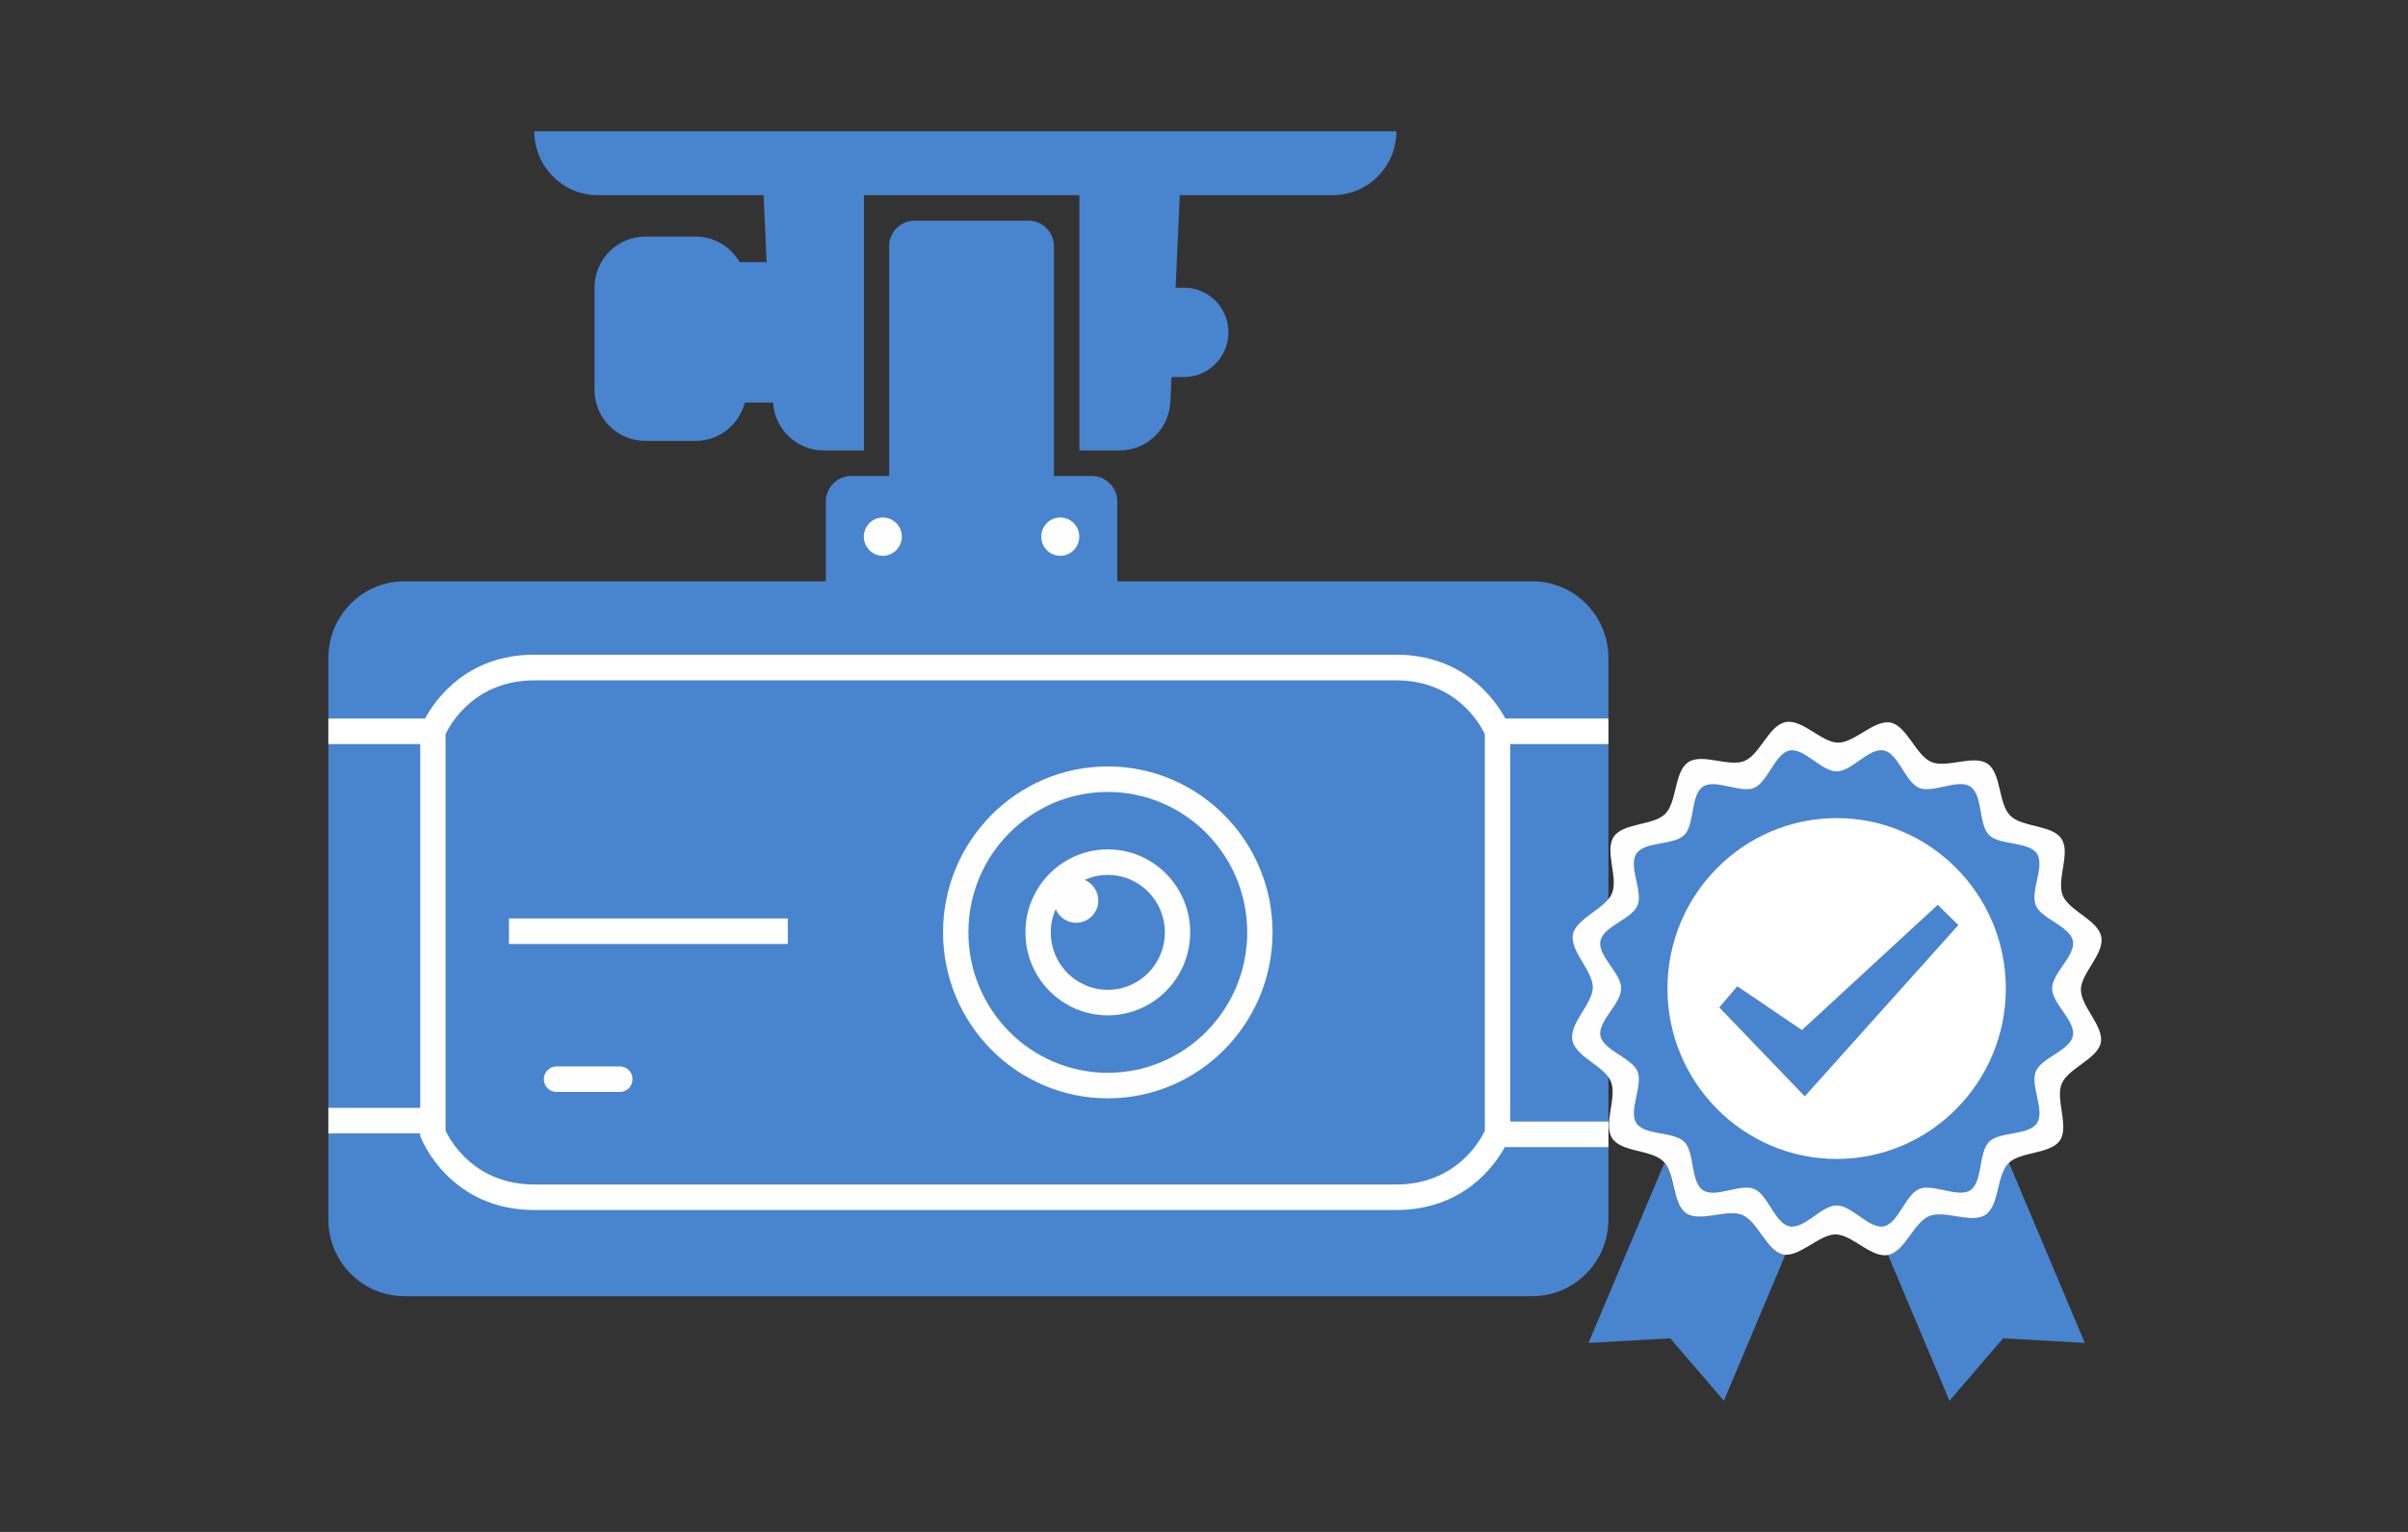
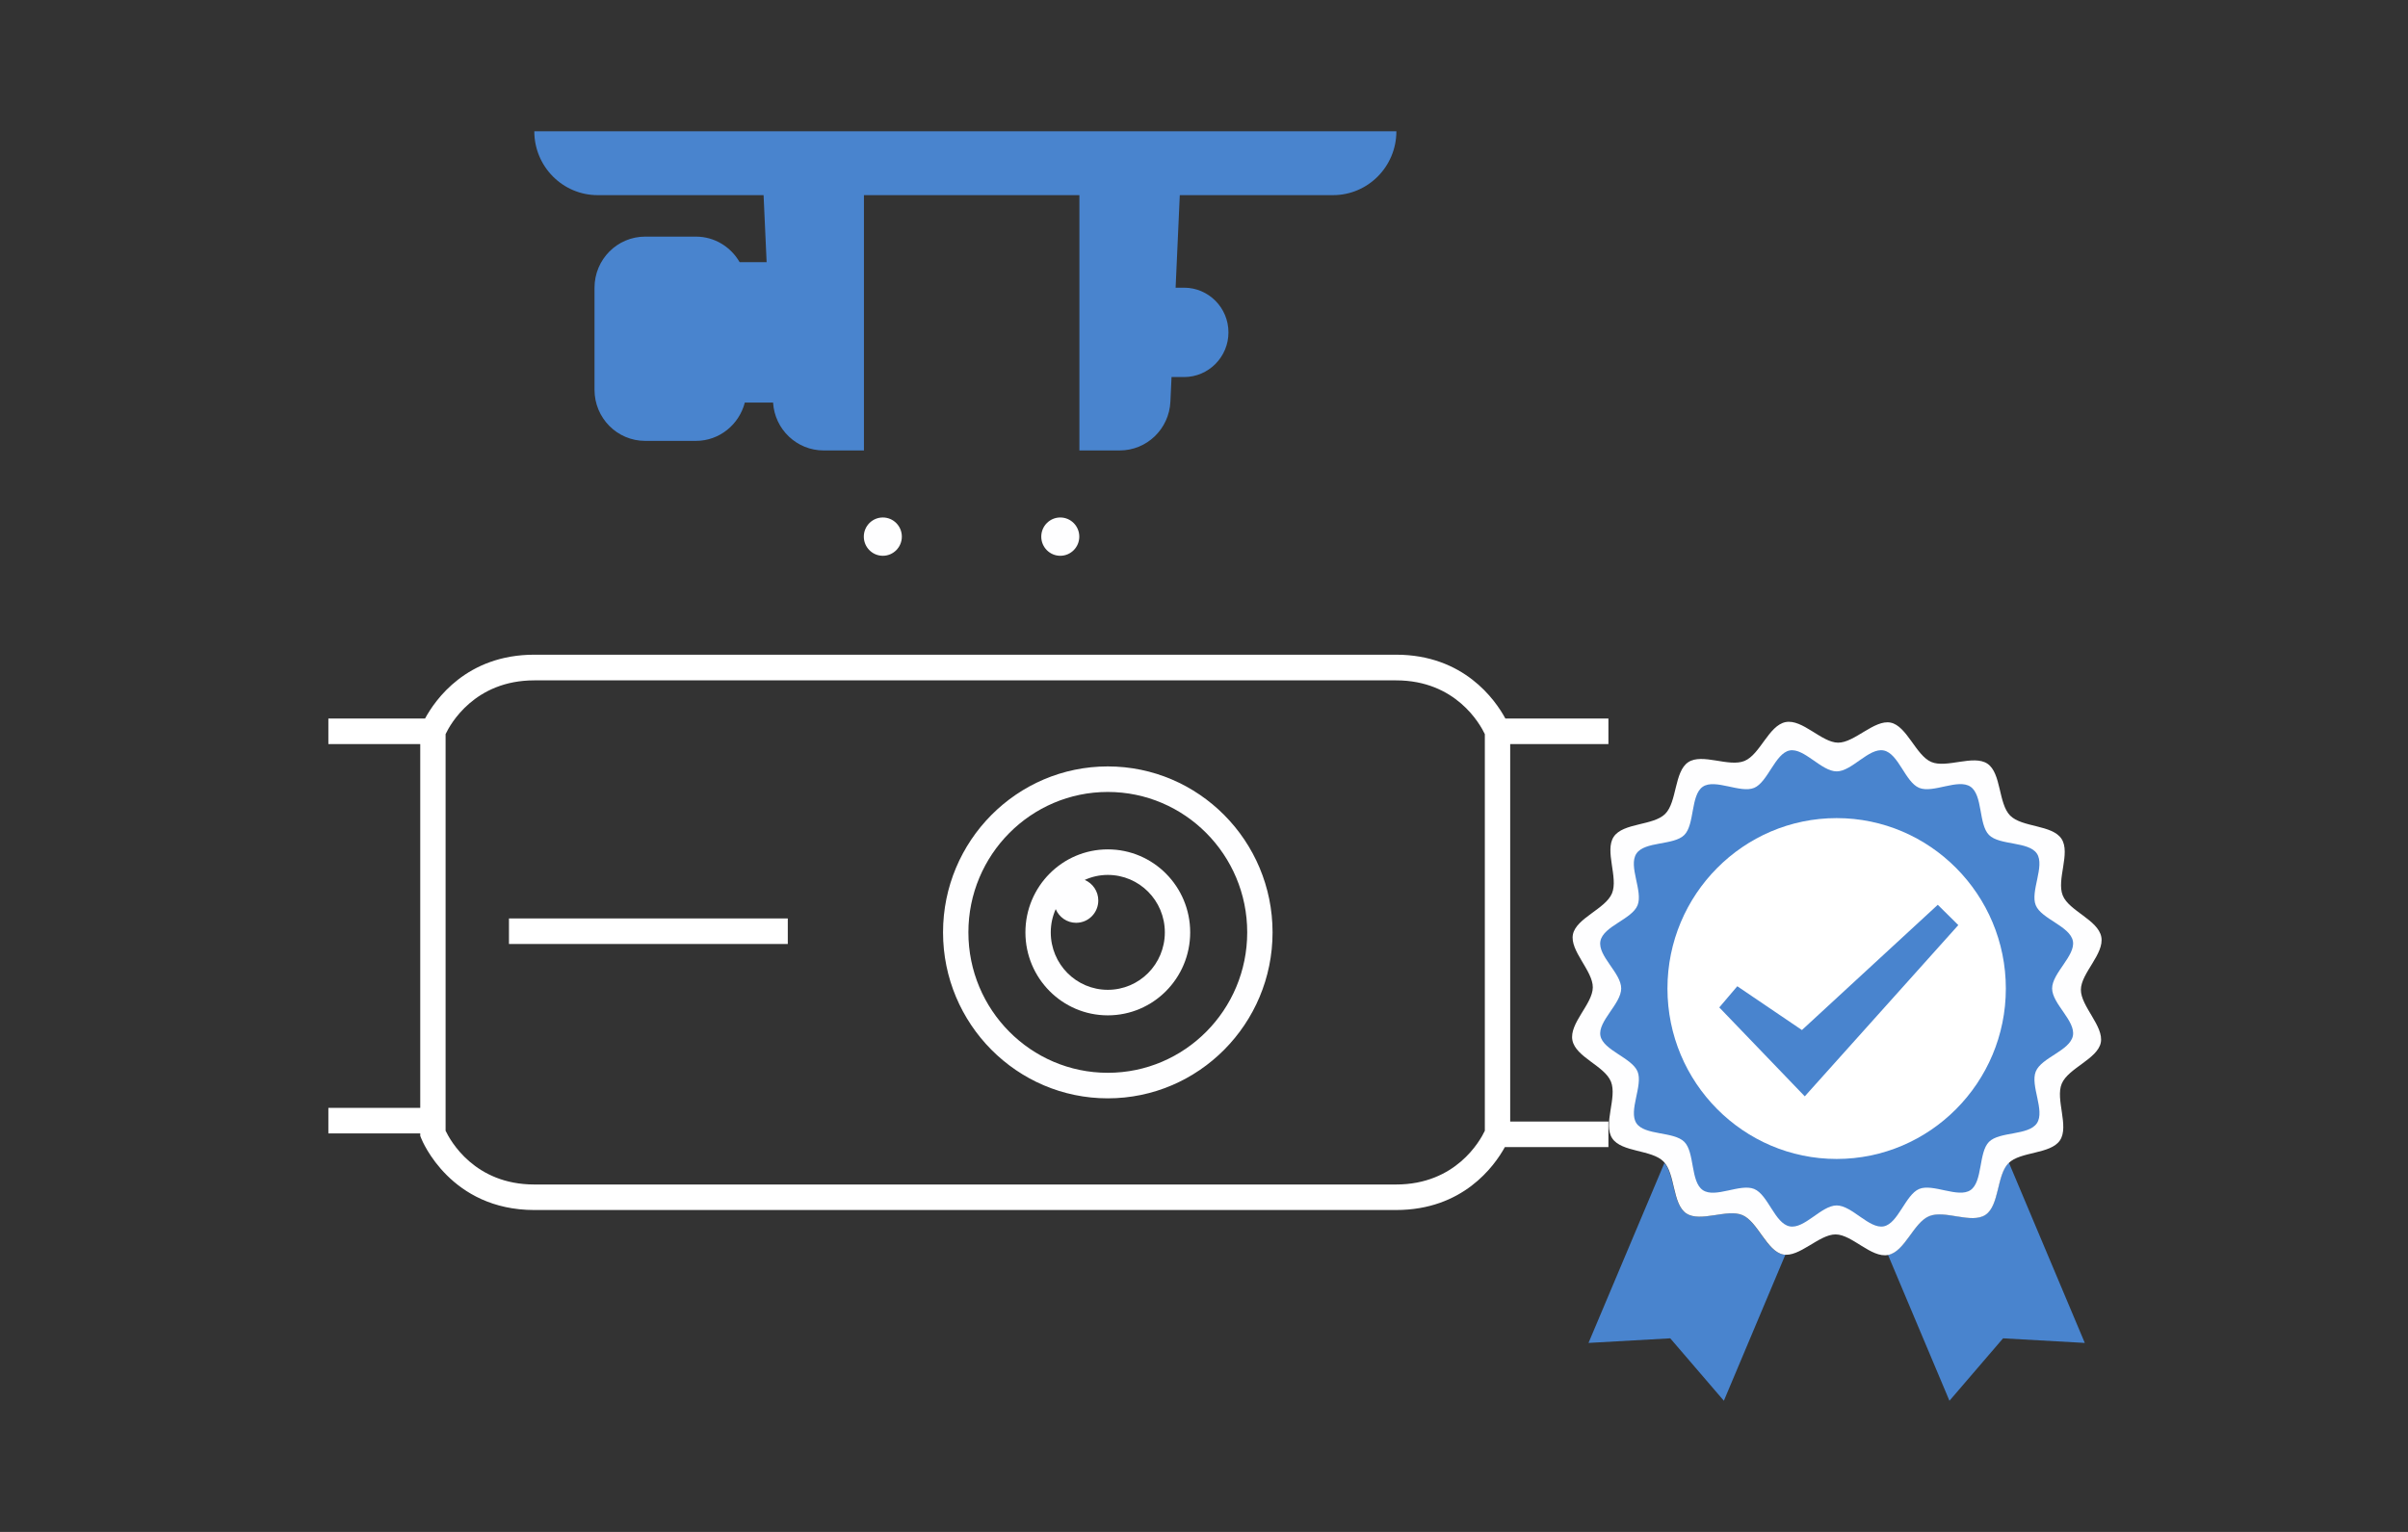
<svg xmlns="http://www.w3.org/2000/svg" width="110" height="70" viewBox="0 0 110 70" fill="none">
  <rect x="0" y="0" width="110" height="70" fill="#333333" stroke="none" />
-   <path d="M70 26.563H51.039V22.917C51.039 22.275 50.518 21.75 49.882 21.75H48.145V11.25C48.145 10.608 47.624 10.084 46.987 10.084H41.776C41.139 10.084 40.618 10.608 40.618 11.25V21.75H38.882C38.245 21.75 37.724 22.275 37.724 22.917V26.563H18.474C16.557 26.563 15 28.132 15 30.063V55.729C15 57.66 16.557 59.229 18.474 59.229H70C71.916 59.229 73.474 57.66 73.474 55.729V30.063C73.474 28.132 71.916 26.563 70 26.563Z" fill="#4984CE" />
  <path d="M50.605 50.188C46.454 50.188 43.079 46.787 43.079 42.604C43.079 38.422 46.454 35.021 50.605 35.021C54.757 35.021 58.132 38.422 58.132 42.604C58.132 46.787 54.757 50.188 50.605 50.188ZM50.605 36.188C47.091 36.188 44.237 39.063 44.237 42.604C44.237 46.145 47.091 49.021 50.605 49.021C54.12 49.021 56.974 46.145 56.974 42.604C56.974 39.063 54.12 36.188 50.605 36.188Z" fill="#FEFEFF" />
  <path d="M24.408 6C24.408 7.61 25.705 8.917 27.302 8.917H34.881L35.02 11.979H33.787C33.387 11.285 32.646 10.812 31.789 10.812H29.474C28.194 10.812 27.158 11.857 27.158 13.146V17.812C27.158 19.102 28.194 20.146 29.474 20.146H31.789C32.866 20.146 33.764 19.399 34.024 18.396H35.315C35.39 19.621 36.398 20.583 37.625 20.583H39.466V8.917H49.308V20.583H51.149C52.388 20.583 53.407 19.603 53.465 18.355L53.517 17.229H54.09C55.208 17.229 56.117 16.313 56.117 15.188C56.117 14.062 55.208 13.146 54.09 13.146H53.703L53.894 8.917H60.893C62.491 8.917 63.788 7.61 63.788 6H24.419H24.408Z" fill="#4984CE" />
  <path d="M48.434 25.396C48.914 25.396 49.303 25.004 49.303 24.521C49.303 24.038 48.914 23.646 48.434 23.646C47.955 23.646 47.566 24.038 47.566 24.521C47.566 25.004 47.955 25.396 48.434 25.396Z" fill="#FEFEFF" />
  <path d="M40.329 25.396C40.809 25.396 41.197 25.004 41.197 24.521C41.197 24.038 40.809 23.646 40.329 23.646C39.849 23.646 39.46 24.038 39.46 24.521C39.46 25.004 39.849 25.396 40.329 25.396Z" fill="#FEFEFF" />
-   <path d="M28.316 48.729H25.421C25.102 48.729 24.842 48.99 24.842 49.312C24.842 49.635 25.102 49.896 25.421 49.896H28.316C28.636 49.896 28.895 49.635 28.895 49.312C28.895 48.99 28.636 48.729 28.316 48.729Z" fill="#FEFEFF" />
  <path d="M50.605 38.812C48.527 38.812 46.842 40.51 46.842 42.604C46.842 44.698 48.527 46.396 50.605 46.396C52.684 46.396 54.369 44.698 54.369 42.604C54.369 40.51 52.684 38.812 50.605 38.812ZM50.605 45.229C49.164 45.229 48 44.057 48 42.604C48 42.225 48.081 41.869 48.226 41.542C48.382 41.91 48.741 42.167 49.158 42.167C49.72 42.167 50.171 41.712 50.171 41.146C50.171 40.726 49.916 40.364 49.552 40.207C49.876 40.061 50.229 39.979 50.605 39.979C52.047 39.979 53.211 41.152 53.211 42.604C53.211 44.057 52.047 45.229 50.605 45.229Z" fill="#FEFEFF" />
  <path d="M35.987 41.968H23.25V43.135H35.987V41.968Z" fill="white" />
  <path d="M73.474 34V32.833H68.767C68.304 31.976 66.862 29.916 63.776 29.916H24.408C21.316 29.916 19.881 31.976 19.417 32.833H15V34H19.197V50.625H15V51.791H19.197V51.902L19.238 52.007C19.29 52.142 20.587 55.291 24.408 55.291H63.776C66.822 55.291 68.257 53.297 68.744 52.416H73.474V51.249H68.987V34H73.474ZM67.829 51.669C67.609 52.136 66.497 54.125 63.776 54.125H24.408C21.681 54.125 20.575 52.13 20.355 51.669V33.545C20.575 33.078 21.687 31.089 24.408 31.089H63.776C66.503 31.089 67.609 33.084 67.829 33.545V51.669Z" fill="white" />
  <path d="M81.446 57.322C80.688 57.164 80.294 55.828 79.593 55.525C78.887 55.222 77.66 55.875 77.023 55.443C76.409 55.023 76.513 53.722 76.033 53.139L72.565 61.364L76.299 61.154L78.748 64.007L81.562 57.322C81.521 57.322 81.481 57.328 81.44 57.322H81.446Z" fill="#4984CE" />
  <path d="M91.745 53.145C91.201 53.687 91.334 55.082 90.691 55.507C90.06 55.933 88.839 55.268 88.121 55.566C87.42 55.852 87.015 57.187 86.245 57.339L89.053 64.007L91.502 61.154L95.236 61.364L91.768 53.127C91.768 53.127 91.757 53.139 91.751 53.139L91.745 53.145Z" fill="#4984CE" />
  <path d="M86.251 57.345C85.481 57.496 84.607 56.411 83.854 56.406C83.102 56.4 82.192 57.473 81.451 57.322C80.71 57.17 80.299 55.828 79.599 55.525C78.898 55.221 77.665 55.875 77.028 55.443C76.391 55.011 76.536 53.623 75.992 53.075C75.448 52.526 74.076 52.661 73.647 52.013C73.219 51.366 73.885 50.147 73.589 49.423C73.294 48.7 71.98 48.309 71.829 47.533C71.679 46.757 72.756 45.877 72.761 45.118C72.767 44.36 71.702 43.444 71.853 42.697C72.003 41.951 73.335 41.536 73.636 40.825C73.937 40.113 73.288 38.877 73.717 38.235C74.145 37.593 75.523 37.733 76.067 37.191C76.612 36.648 76.478 35.254 77.121 34.828C77.764 34.402 78.974 35.067 79.692 34.77C80.409 34.472 80.797 33.148 81.567 32.996C82.337 32.845 83.212 33.93 83.964 33.936C84.717 33.941 85.626 32.868 86.367 33.02C87.108 33.172 87.519 34.513 88.219 34.816C88.92 35.12 90.153 34.467 90.79 34.898C91.427 35.33 91.282 36.718 91.826 37.267C92.37 37.815 93.743 37.681 94.171 38.328C94.599 38.976 93.934 40.195 94.229 40.918C94.513 41.624 95.838 42.032 95.989 42.808C96.139 43.584 95.062 44.465 95.057 45.223C95.051 45.981 96.116 46.897 95.966 47.644C95.815 48.391 94.484 48.805 94.183 49.517C93.882 50.228 94.53 51.465 94.102 52.106C93.673 52.748 92.295 52.608 91.751 53.151C91.207 53.693 91.34 55.087 90.697 55.513C90.055 55.939 88.845 55.274 88.127 55.572C87.409 55.869 87.021 57.193 86.251 57.345Z" fill="#FEFEFF" />
  <path d="M93.743 45.165C93.743 44.465 94.82 43.666 94.692 43.001C94.559 42.318 93.256 41.998 92.996 41.367C92.735 40.737 93.424 39.571 93.048 39.005C92.672 38.439 91.34 38.638 90.859 38.153C90.379 37.669 90.582 36.333 90.014 35.948C89.447 35.563 88.306 36.263 87.669 36.001C87.033 35.738 86.726 34.426 86.049 34.292C85.371 34.157 84.601 35.248 83.901 35.248C83.2 35.248 82.413 34.163 81.753 34.292C81.093 34.42 80.757 35.738 80.132 36.001C79.506 36.263 78.349 35.569 77.787 35.948C77.225 36.328 77.422 37.669 76.942 38.153C76.461 38.638 75.135 38.433 74.753 39.005C74.371 39.577 75.066 40.726 74.805 41.367C74.545 42.009 73.242 42.318 73.109 43.001C72.976 43.683 74.058 44.459 74.058 45.165C74.058 45.871 72.982 46.664 73.109 47.329C73.236 47.994 74.545 48.333 74.805 48.962C75.066 49.593 74.377 50.759 74.753 51.325C75.129 51.891 76.461 51.693 76.942 52.177C77.422 52.661 77.219 53.997 77.787 54.382C78.354 54.767 79.495 54.067 80.132 54.329C80.769 54.592 81.075 55.904 81.753 56.038C82.43 56.172 83.2 55.082 83.901 55.082C84.601 55.082 85.388 56.167 86.049 56.038C86.709 55.91 87.044 54.592 87.669 54.329C88.295 54.067 89.453 54.761 90.014 54.382C90.576 54.002 90.379 52.661 90.859 52.177C91.34 51.693 92.666 51.897 93.048 51.325C93.43 50.753 92.735 49.604 92.996 48.962C93.256 48.321 94.559 48.012 94.692 47.329C94.825 46.647 93.743 45.871 93.743 45.165Z" fill="#4984CE" />
  <path d="M83.9 37.383C79.639 37.383 76.171 40.877 76.171 45.171C76.171 49.464 79.639 52.958 83.9 52.958C88.161 52.958 91.629 49.464 91.629 45.171C91.629 40.877 88.161 37.383 83.9 37.383ZM82.447 50.1L78.539 46.034L79.361 45.066L82.314 47.067L88.52 41.344L89.458 42.272L82.441 50.1H82.447Z" fill="white" />
</svg>